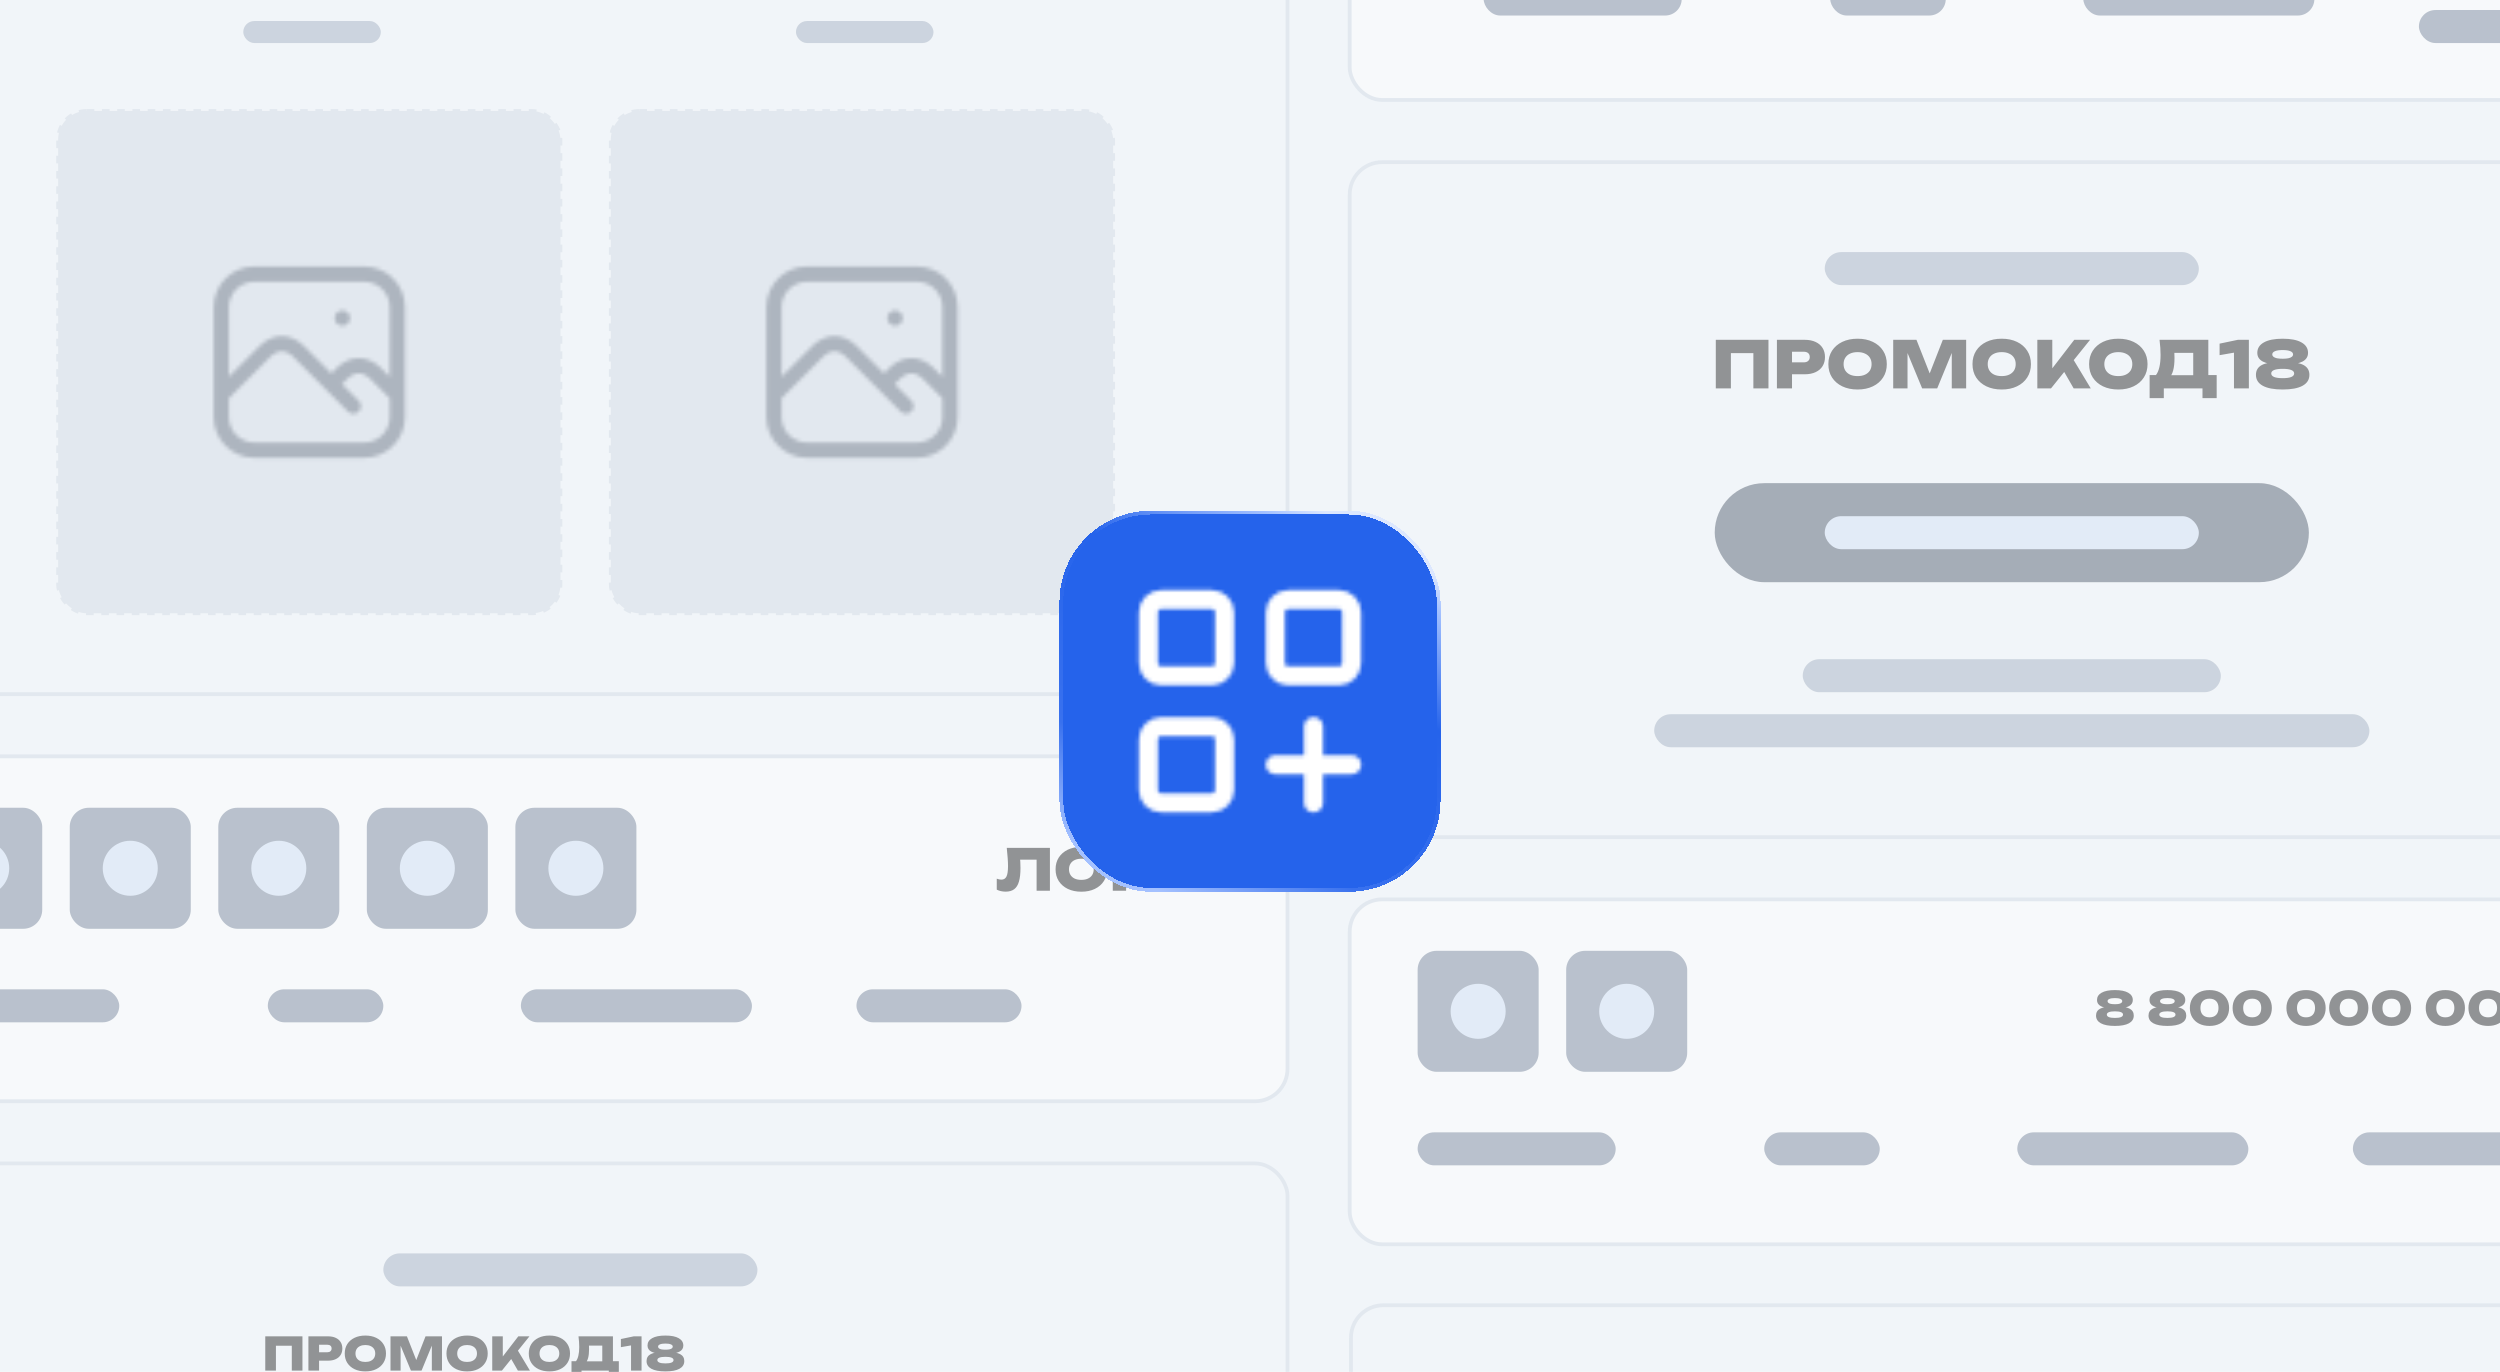
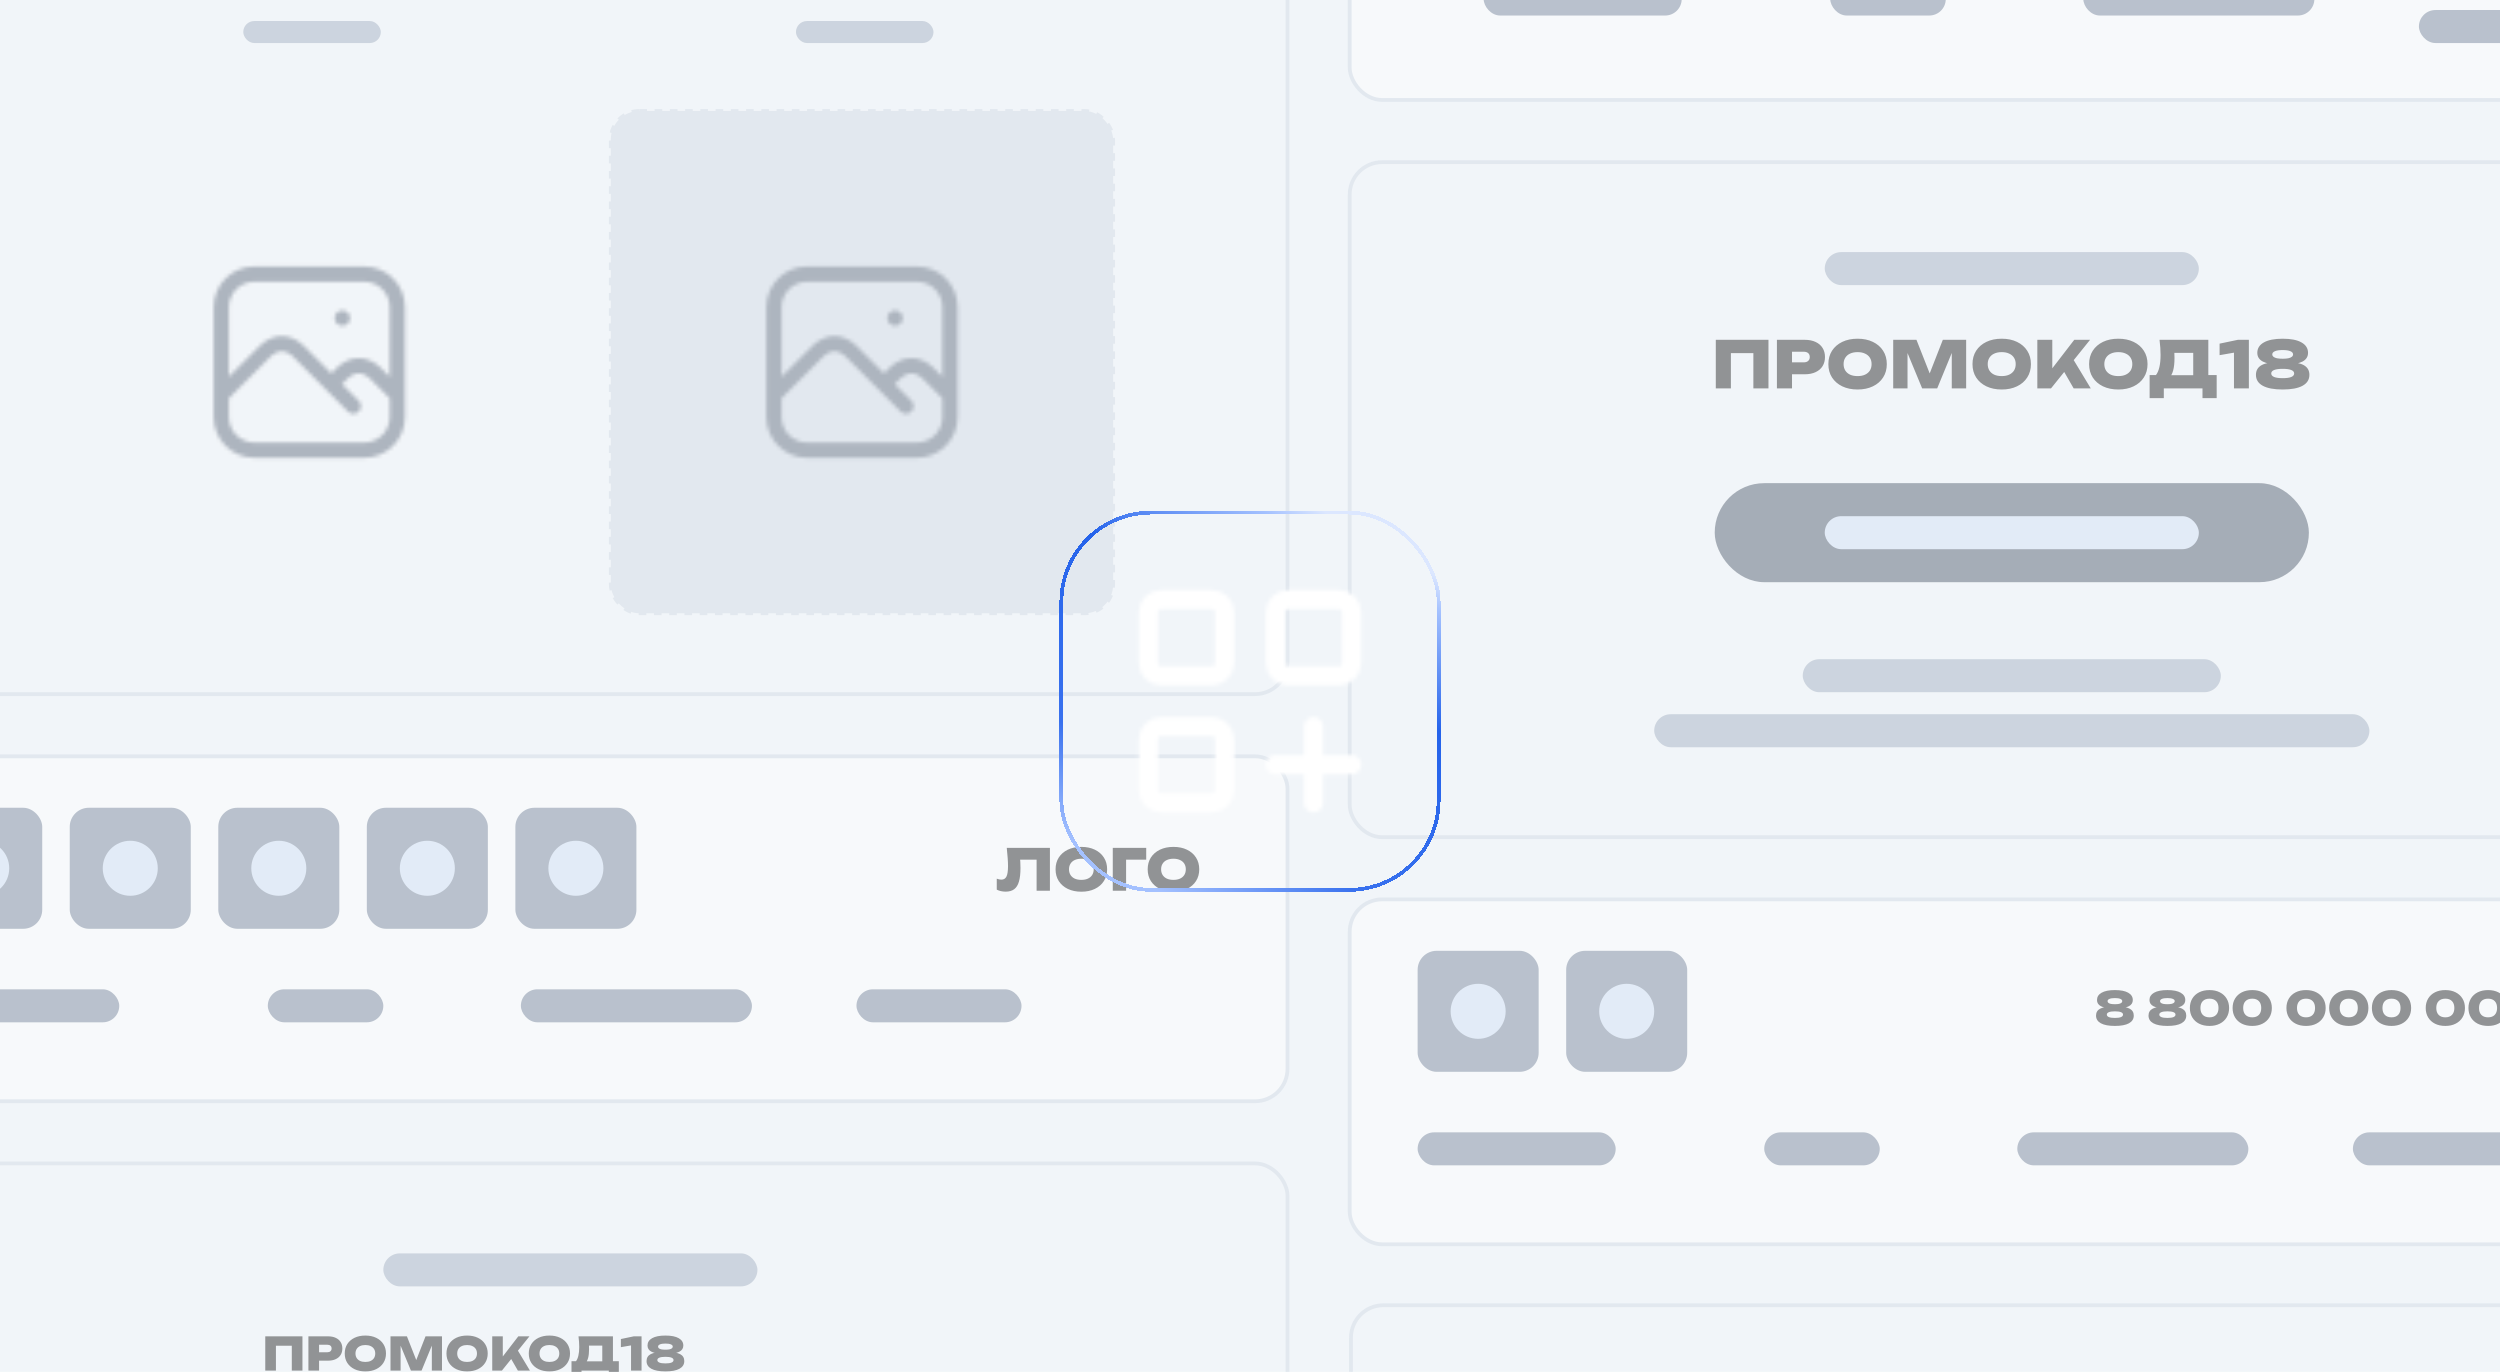
<svg xmlns="http://www.w3.org/2000/svg" width="656" height="360" viewBox="0 0 656 360" fill="none">
  <g clip-path="url(#clip0_11669_29524)">
    <rect width="656" height="360" fill="#F1F5F9" />
    <g opacity="0.4">
      <rect x="-38.5" y="198.462" width="376.338" height="90.504" rx="8.5" fill="white" stroke="#CBD5E1" />
      <path d="M264.174 222.479H275.499V233.729H272.004V223.994L273.579 225.569H266.124L267.594 224.429C267.664 225.029 267.709 225.609 267.729 226.169C267.759 226.729 267.774 227.264 267.774 227.774C267.774 229.224 267.639 230.409 267.369 231.329C267.109 232.239 266.689 232.909 266.109 233.339C265.539 233.759 264.794 233.969 263.874 233.969C263.464 233.969 263.054 233.924 262.644 233.834C262.244 233.744 261.879 233.614 261.549 233.444V230.564C261.989 230.734 262.394 230.819 262.764 230.819C263.384 230.819 263.829 230.544 264.099 229.994C264.369 229.444 264.504 228.534 264.504 227.264C264.504 226.634 264.474 225.924 264.414 225.134C264.364 224.344 264.284 223.459 264.174 222.479ZM283.746 233.984C282.396 233.984 281.211 233.739 280.191 233.249C279.181 232.759 278.391 232.074 277.821 231.194C277.261 230.314 276.981 229.284 276.981 228.104C276.981 226.924 277.261 225.894 277.821 225.014C278.391 224.134 279.181 223.449 280.191 222.959C281.211 222.469 282.396 222.224 283.746 222.224C285.096 222.224 286.276 222.469 287.286 222.959C288.306 223.449 289.096 224.134 289.656 225.014C290.226 225.894 290.511 226.924 290.511 228.104C290.511 229.284 290.226 230.314 289.656 231.194C289.096 232.074 288.306 232.759 287.286 233.249C286.276 233.739 285.096 233.984 283.746 233.984ZM283.746 230.879C284.416 230.879 284.991 230.769 285.471 230.549C285.961 230.319 286.336 229.999 286.596 229.589C286.856 229.169 286.986 228.674 286.986 228.104C286.986 227.534 286.856 227.044 286.596 226.634C286.336 226.214 285.961 225.894 285.471 225.674C284.991 225.444 284.416 225.329 283.746 225.329C283.076 225.329 282.496 225.444 282.006 225.674C281.526 225.894 281.156 226.214 280.896 226.634C280.636 227.044 280.506 227.534 280.506 228.104C280.506 228.674 280.636 229.169 280.896 229.589C281.156 229.999 281.526 230.319 282.006 230.549C282.496 230.769 283.076 230.879 283.746 230.879ZM300.767 222.479V225.584H293.912L295.487 224.024V233.729H291.992V222.479H300.767ZM307.916 233.984C306.566 233.984 305.381 233.739 304.361 233.249C303.351 232.759 302.561 232.074 301.991 231.194C301.431 230.314 301.151 229.284 301.151 228.104C301.151 226.924 301.431 225.894 301.991 225.014C302.561 224.134 303.351 223.449 304.361 222.959C305.381 222.469 306.566 222.224 307.916 222.224C309.266 222.224 310.446 222.469 311.456 222.959C312.476 223.449 313.266 224.134 313.826 225.014C314.396 225.894 314.681 226.924 314.681 228.104C314.681 229.284 314.396 230.314 313.826 231.194C313.266 232.074 312.476 232.759 311.456 233.249C310.446 233.739 309.266 233.984 307.916 233.984ZM307.916 230.879C308.586 230.879 309.161 230.769 309.641 230.549C310.131 230.319 310.506 229.999 310.766 229.589C311.026 229.169 311.156 228.674 311.156 228.104C311.156 227.534 311.026 227.044 310.766 226.634C310.506 226.214 310.131 225.894 309.641 225.674C309.161 225.444 308.586 225.329 307.916 225.329C307.246 225.329 306.666 225.444 306.176 225.674C305.696 225.894 305.326 226.214 305.066 226.634C304.806 227.044 304.676 227.534 304.676 228.104C304.676 228.674 304.806 229.169 305.066 229.589C305.326 229.999 305.696 230.319 306.176 230.549C306.666 230.769 307.246 230.879 307.916 230.879Z" fill="black" />
      <rect x="224.737" y="259.594" width="43.308" height="8.662" rx="4.331" fill="#64748B" />
      <rect x="136.677" y="259.594" width="60.632" height="8.662" rx="4.331" fill="#64748B" />
      <rect x="70.27" y="259.594" width="30.316" height="8.662" rx="4.331" fill="#64748B" />
      <rect x="-20.677" y="259.594" width="51.97" height="8.662" rx="4.331" fill="#64748B" />
      <rect x="-20.677" y="211.955" width="31.759" height="31.759" rx="5" fill="#64748B" />
      <rect x="18.301" y="211.955" width="31.759" height="31.759" rx="5" fill="#64748B" />
      <rect x="57.278" y="211.955" width="31.759" height="31.759" rx="5" fill="#64748B" />
      <rect x="96.256" y="211.955" width="31.759" height="31.759" rx="5" fill="#64748B" />
      <rect x="135.233" y="211.955" width="31.759" height="31.759" rx="5" fill="#64748B" />
      <circle cx="151.113" cy="227.835" r="7.218" fill="#CBDCF5" />
      <circle cx="112.135" cy="227.835" r="7.218" fill="#CBDCF5" />
      <circle cx="73.157" cy="227.835" r="7.218" fill="#CBDCF5" />
      <circle cx="34.181" cy="227.835" r="7.218" fill="#CBDCF5" />
      <circle cx="-4.797" cy="227.835" r="7.218" fill="#CBDCF5" />
      <rect x="354.162" y="235.996" width="347.466" height="90.504" rx="8.5" fill="white" stroke="#CBD5E1" />
      <path d="M554.956 259.796C556.484 259.796 557.648 260.028 558.448 260.492C559.248 260.948 559.648 261.588 559.648 262.412C559.648 263.132 559.304 263.672 558.616 264.032C557.928 264.392 556.972 264.548 555.748 264.5V264.26C557.06 264.148 558.08 264.284 558.808 264.668C559.536 265.052 559.9 265.66 559.9 266.492C559.9 267.372 559.48 268.044 558.64 268.508C557.8 268.972 556.572 269.204 554.956 269.204C553.34 269.204 552.108 268.972 551.26 268.508C550.42 268.044 550 267.372 550 266.492C550 265.66 550.364 265.052 551.092 264.668C551.828 264.284 552.848 264.148 554.152 264.26V264.5C552.928 264.548 551.972 264.392 551.284 264.032C550.596 263.672 550.252 263.132 550.252 262.412C550.252 261.588 550.652 260.948 551.452 260.492C552.26 260.028 553.428 259.796 554.956 259.796ZM554.956 267.104C555.652 267.104 556.18 267.032 556.54 266.888C556.9 266.736 557.08 266.516 557.08 266.228C557.08 265.948 556.9 265.736 556.54 265.592C556.18 265.448 555.652 265.376 554.956 265.376C554.26 265.376 553.732 265.448 553.372 265.592C553.012 265.736 552.832 265.948 552.832 266.228C552.832 266.516 553.012 266.736 553.372 266.888C553.732 267.032 554.26 267.104 554.956 267.104ZM554.956 263.504C555.372 263.504 555.72 263.476 556 263.42C556.288 263.356 556.504 263.264 556.648 263.144C556.8 263.024 556.876 262.876 556.876 262.7C556.876 262.444 556.712 262.248 556.384 262.112C556.056 261.968 555.58 261.896 554.956 261.896C554.324 261.896 553.844 261.968 553.516 262.112C553.188 262.248 553.024 262.444 553.024 262.7C553.024 262.876 553.096 263.024 553.24 263.144C553.392 263.264 553.608 263.356 553.888 263.42C554.176 263.476 554.532 263.504 554.956 263.504ZM568.726 259.796C570.254 259.796 571.418 260.028 572.218 260.492C573.018 260.948 573.418 261.588 573.418 262.412C573.418 263.132 573.074 263.672 572.386 264.032C571.698 264.392 570.742 264.548 569.518 264.5V264.26C570.83 264.148 571.85 264.284 572.578 264.668C573.306 265.052 573.67 265.66 573.67 266.492C573.67 267.372 573.25 268.044 572.41 268.508C571.57 268.972 570.342 269.204 568.726 269.204C567.11 269.204 565.878 268.972 565.03 268.508C564.19 268.044 563.77 267.372 563.77 266.492C563.77 265.66 564.134 265.052 564.862 264.668C565.598 264.284 566.618 264.148 567.922 264.26V264.5C566.698 264.548 565.742 264.392 565.054 264.032C564.366 263.672 564.022 263.132 564.022 262.412C564.022 261.588 564.422 260.948 565.222 260.492C566.03 260.028 567.198 259.796 568.726 259.796ZM568.726 267.104C569.422 267.104 569.95 267.032 570.31 266.888C570.67 266.736 570.85 266.516 570.85 266.228C570.85 265.948 570.67 265.736 570.31 265.592C569.95 265.448 569.422 265.376 568.726 265.376C568.03 265.376 567.502 265.448 567.142 265.592C566.782 265.736 566.602 265.948 566.602 266.228C566.602 266.516 566.782 266.736 567.142 266.888C567.502 267.032 568.03 267.104 568.726 267.104ZM568.726 263.504C569.142 263.504 569.49 263.476 569.77 263.42C570.058 263.356 570.274 263.264 570.418 263.144C570.57 263.024 570.646 262.876 570.646 262.7C570.646 262.444 570.482 262.248 570.154 262.112C569.826 261.968 569.35 261.896 568.726 261.896C568.094 261.896 567.614 261.968 567.286 262.112C566.958 262.248 566.794 262.444 566.794 262.7C566.794 262.876 566.866 263.024 567.01 263.144C567.162 263.264 567.378 263.356 567.658 263.42C567.946 263.476 568.302 263.504 568.726 263.504ZM579.769 269.204C578.729 269.204 577.821 269.008 577.045 268.616C576.277 268.224 575.681 267.676 575.257 266.972C574.833 266.268 574.621 265.444 574.621 264.5C574.621 263.556 574.833 262.732 575.257 262.028C575.681 261.324 576.277 260.776 577.045 260.384C577.821 259.992 578.729 259.796 579.769 259.796C580.801 259.796 581.701 259.992 582.469 260.384C583.245 260.776 583.845 261.324 584.269 262.028C584.701 262.732 584.917 263.556 584.917 264.5C584.917 265.444 584.701 266.268 584.269 266.972C583.845 267.676 583.245 268.224 582.469 268.616C581.701 269.008 580.801 269.204 579.769 269.204ZM579.769 266.948C580.521 266.948 581.101 266.736 581.509 266.312C581.925 265.88 582.133 265.276 582.133 264.5C582.133 263.716 581.925 263.112 581.509 262.688C581.101 262.264 580.521 262.052 579.769 262.052C579.025 262.052 578.441 262.264 578.017 262.688C577.601 263.112 577.393 263.716 577.393 264.5C577.393 265.276 577.601 265.88 578.017 266.312C578.441 266.736 579.025 266.948 579.769 266.948ZM590.984 269.204C589.944 269.204 589.036 269.008 588.26 268.616C587.492 268.224 586.896 267.676 586.472 266.972C586.048 266.268 585.836 265.444 585.836 264.5C585.836 263.556 586.048 262.732 586.472 262.028C586.896 261.324 587.492 260.776 588.26 260.384C589.036 259.992 589.944 259.796 590.984 259.796C592.016 259.796 592.916 259.992 593.684 260.384C594.46 260.776 595.06 261.324 595.484 262.028C595.916 262.732 596.132 263.556 596.132 264.5C596.132 265.444 595.916 266.268 595.484 266.972C595.06 267.676 594.46 268.224 593.684 268.616C592.916 269.008 592.016 269.204 590.984 269.204ZM590.984 266.948C591.736 266.948 592.316 266.736 592.724 266.312C593.14 265.88 593.348 265.276 593.348 264.5C593.348 263.716 593.14 263.112 592.724 262.688C592.316 262.264 591.736 262.052 590.984 262.052C590.24 262.052 589.656 262.264 589.232 262.688C588.816 263.112 588.608 263.716 588.608 264.5C588.608 265.276 588.816 265.88 589.232 266.312C589.656 266.736 590.24 266.948 590.984 266.948ZM605.105 269.204C604.065 269.204 603.157 269.008 602.381 268.616C601.613 268.224 601.017 267.676 600.593 266.972C600.169 266.268 599.957 265.444 599.957 264.5C599.957 263.556 600.169 262.732 600.593 262.028C601.017 261.324 601.613 260.776 602.381 260.384C603.157 259.992 604.065 259.796 605.105 259.796C606.137 259.796 607.037 259.992 607.805 260.384C608.581 260.776 609.181 261.324 609.605 262.028C610.037 262.732 610.253 263.556 610.253 264.5C610.253 265.444 610.037 266.268 609.605 266.972C609.181 267.676 608.581 268.224 607.805 268.616C607.037 269.008 606.137 269.204 605.105 269.204ZM605.105 266.948C605.857 266.948 606.437 266.736 606.845 266.312C607.261 265.88 607.469 265.276 607.469 264.5C607.469 263.716 607.261 263.112 606.845 262.688C606.437 262.264 605.857 262.052 605.105 262.052C604.361 262.052 603.777 262.264 603.353 262.688C602.937 263.112 602.729 263.716 602.729 264.5C602.729 265.276 602.937 265.88 603.353 266.312C603.777 266.736 604.361 266.948 605.105 266.948ZM616.32 269.204C615.28 269.204 614.372 269.008 613.596 268.616C612.828 268.224 612.232 267.676 611.808 266.972C611.384 266.268 611.172 265.444 611.172 264.5C611.172 263.556 611.384 262.732 611.808 262.028C612.232 261.324 612.828 260.776 613.596 260.384C614.372 259.992 615.28 259.796 616.32 259.796C617.352 259.796 618.252 259.992 619.02 260.384C619.796 260.776 620.396 261.324 620.82 262.028C621.252 262.732 621.468 263.556 621.468 264.5C621.468 265.444 621.252 266.268 620.82 266.972C620.396 267.676 619.796 268.224 619.02 268.616C618.252 269.008 617.352 269.204 616.32 269.204ZM616.32 266.948C617.072 266.948 617.652 266.736 618.06 266.312C618.476 265.88 618.684 265.276 618.684 264.5C618.684 263.716 618.476 263.112 618.06 262.688C617.652 262.264 617.072 262.052 616.32 262.052C615.576 262.052 614.992 262.264 614.568 262.688C614.152 263.112 613.944 263.716 613.944 264.5C613.944 265.276 614.152 265.88 614.568 266.312C614.992 266.736 615.576 266.948 616.32 266.948ZM627.534 269.204C626.494 269.204 625.586 269.008 624.81 268.616C624.042 268.224 623.446 267.676 623.022 266.972C622.598 266.268 622.386 265.444 622.386 264.5C622.386 263.556 622.598 262.732 623.022 262.028C623.446 261.324 624.042 260.776 624.81 260.384C625.586 259.992 626.494 259.796 627.534 259.796C628.566 259.796 629.466 259.992 630.234 260.384C631.01 260.776 631.61 261.324 632.034 262.028C632.466 262.732 632.682 263.556 632.682 264.5C632.682 265.444 632.466 266.268 632.034 266.972C631.61 267.676 631.01 268.224 630.234 268.616C629.466 269.008 628.566 269.204 627.534 269.204ZM627.534 266.948C628.286 266.948 628.866 266.736 629.274 266.312C629.69 265.88 629.898 265.276 629.898 264.5C629.898 263.716 629.69 263.112 629.274 262.688C628.866 262.264 628.286 262.052 627.534 262.052C626.79 262.052 626.206 262.264 625.782 262.688C625.366 263.112 625.158 263.716 625.158 264.5C625.158 265.276 625.366 265.88 625.782 266.312C626.206 266.736 626.79 266.948 627.534 266.948ZM641.656 269.204C640.616 269.204 639.708 269.008 638.932 268.616C638.164 268.224 637.568 267.676 637.144 266.972C636.72 266.268 636.508 265.444 636.508 264.5C636.508 263.556 636.72 262.732 637.144 262.028C637.568 261.324 638.164 260.776 638.932 260.384C639.708 259.992 640.616 259.796 641.656 259.796C642.688 259.796 643.588 259.992 644.356 260.384C645.132 260.776 645.732 261.324 646.156 262.028C646.588 262.732 646.804 263.556 646.804 264.5C646.804 265.444 646.588 266.268 646.156 266.972C645.732 267.676 645.132 268.224 644.356 268.616C643.588 269.008 642.688 269.204 641.656 269.204ZM641.656 266.948C642.408 266.948 642.988 266.736 643.396 266.312C643.812 265.88 644.02 265.276 644.02 264.5C644.02 263.716 643.812 263.112 643.396 262.688C642.988 262.264 642.408 262.052 641.656 262.052C640.912 262.052 640.328 262.264 639.904 262.688C639.488 263.112 639.28 263.716 639.28 264.5C639.28 265.276 639.488 265.88 639.904 266.312C640.328 266.736 640.912 266.948 641.656 266.948ZM652.87 269.204C651.83 269.204 650.922 269.008 650.146 268.616C649.378 268.224 648.782 267.676 648.358 266.972C647.934 266.268 647.722 265.444 647.722 264.5C647.722 263.556 647.934 262.732 648.358 262.028C648.782 261.324 649.378 260.776 650.146 260.384C650.922 259.992 651.83 259.796 652.87 259.796C653.902 259.796 654.802 259.992 655.57 260.384C656.346 260.776 656.946 261.324 657.37 262.028C657.802 262.732 658.018 263.556 658.018 264.5C658.018 265.444 657.802 266.268 657.37 266.972C656.946 267.676 656.346 268.224 655.57 268.616C654.802 269.008 653.902 269.204 652.87 269.204ZM652.87 266.948C653.622 266.948 654.202 266.736 654.61 266.312C655.026 265.88 655.234 265.276 655.234 264.5C655.234 263.716 655.026 263.112 654.61 262.688C654.202 262.264 653.622 262.052 652.87 262.052C652.126 262.052 651.542 262.264 651.118 262.688C650.702 263.112 650.494 263.716 650.494 264.5C650.494 265.276 650.702 265.88 651.118 266.312C651.542 266.736 652.126 266.948 652.87 266.948ZM666.992 269.204C665.952 269.204 665.044 269.008 664.268 268.616C663.5 268.224 662.904 267.676 662.48 266.972C662.056 266.268 661.844 265.444 661.844 264.5C661.844 263.556 662.056 262.732 662.48 262.028C662.904 261.324 663.5 260.776 664.268 260.384C665.044 259.992 665.952 259.796 666.992 259.796C668.024 259.796 668.924 259.992 669.692 260.384C670.468 260.776 671.068 261.324 671.492 262.028C671.924 262.732 672.14 263.556 672.14 264.5C672.14 265.444 671.924 266.268 671.492 266.972C671.068 267.676 670.468 268.224 669.692 268.616C668.924 269.008 668.024 269.204 666.992 269.204ZM666.992 266.948C667.744 266.948 668.324 266.736 668.732 266.312C669.148 265.88 669.356 265.276 669.356 264.5C669.356 263.716 669.148 263.112 668.732 262.688C668.324 262.264 667.744 262.052 666.992 262.052C666.248 262.052 665.664 262.264 665.24 262.688C664.824 263.112 664.616 263.716 664.616 264.5C664.616 265.276 664.824 265.88 665.24 266.312C665.664 266.736 666.248 266.948 666.992 266.948ZM678.206 269.204C677.166 269.204 676.258 269.008 675.482 268.616C674.714 268.224 674.118 267.676 673.694 266.972C673.27 266.268 673.058 265.444 673.058 264.5C673.058 263.556 673.27 262.732 673.694 262.028C674.118 261.324 674.714 260.776 675.482 260.384C676.258 259.992 677.166 259.796 678.206 259.796C679.238 259.796 680.138 259.992 680.906 260.384C681.682 260.776 682.282 261.324 682.706 262.028C683.138 262.732 683.354 263.556 683.354 264.5C683.354 265.444 683.138 266.268 682.706 266.972C682.282 267.676 681.682 268.224 680.906 268.616C680.138 269.008 679.238 269.204 678.206 269.204ZM678.206 266.948C678.958 266.948 679.538 266.736 679.946 266.312C680.362 265.88 680.57 265.276 680.57 264.5C680.57 263.716 680.362 263.112 679.946 262.688C679.538 262.264 678.958 262.052 678.206 262.052C677.462 262.052 676.878 262.264 676.454 262.688C676.038 263.112 675.83 263.716 675.83 264.5C675.83 265.276 676.038 265.88 676.454 266.312C676.878 266.736 677.462 266.948 678.206 266.948Z" fill="black" />
      <rect x="617.399" y="297.128" width="43.308" height="8.662" rx="4.331" fill="#64748B" />
      <rect x="529.339" y="297.128" width="60.632" height="8.662" rx="4.331" fill="#64748B" />
      <rect x="462.933" y="297.128" width="30.316" height="8.662" rx="4.331" fill="#64748B" />
      <rect x="371.985" y="297.128" width="51.97" height="8.662" rx="4.331" fill="#64748B" />
      <rect x="371.985" y="249.489" width="31.759" height="31.759" rx="5" fill="#64748B" />
      <rect x="410.963" y="249.489" width="31.759" height="31.759" rx="5" fill="#64748B" />
      <circle cx="426.843" cy="265.369" r="7.218" fill="#CBDCF5" />
      <circle cx="387.866" cy="265.369" r="7.218" fill="#CBDCF5" />
      <rect x="354.162" y="42.553" width="347.466" height="177.12" rx="8.5" fill="#F1F5F9" stroke="#CBD5E1" />
      <path d="M464.046 89.167V101.917H460.085V90.884L461.87 92.669H452.401L454.186 90.884V101.917H450.225V89.167H464.046ZM473.556 89.167C474.666 89.167 475.618 89.354 476.412 89.728C477.216 90.102 477.828 90.629 478.248 91.309C478.667 91.978 478.877 92.771 478.877 93.689C478.877 94.596 478.667 95.389 478.248 96.069C477.828 96.749 477.216 97.276 476.412 97.65C475.618 98.024 474.666 98.211 473.556 98.211H468.099V95.083H473.301C473.799 95.083 474.185 94.959 474.457 94.709C474.74 94.46 474.882 94.12 474.882 93.689C474.882 93.236 474.74 92.89 474.457 92.652C474.185 92.414 473.799 92.295 473.301 92.295H468.439L470.224 90.493V101.917H466.263V89.167H473.556ZM487.431 102.206C485.901 102.206 484.558 101.929 483.402 101.373C482.257 100.818 481.362 100.042 480.716 99.044C480.081 98.047 479.764 96.879 479.764 95.542C479.764 94.205 480.081 93.037 480.716 92.04C481.362 91.043 482.257 90.266 483.402 89.711C484.558 89.156 485.901 88.878 487.431 88.878C488.961 88.878 490.298 89.156 491.443 89.711C492.599 90.266 493.494 91.043 494.129 92.04C494.775 93.037 495.098 94.205 495.098 95.542C495.098 96.879 494.775 98.047 494.129 99.044C493.494 100.042 492.599 100.818 491.443 101.373C490.298 101.929 488.961 102.206 487.431 102.206ZM487.431 98.687C488.19 98.687 488.842 98.562 489.386 98.313C489.941 98.052 490.366 97.69 490.661 97.225C490.956 96.749 491.103 96.188 491.103 95.542C491.103 94.896 490.956 94.341 490.661 93.876C490.366 93.4 489.941 93.037 489.386 92.788C488.842 92.528 488.19 92.397 487.431 92.397C486.672 92.397 486.014 92.528 485.459 92.788C484.915 93.037 484.496 93.4 484.201 93.876C483.906 94.341 483.759 94.896 483.759 95.542C483.759 96.188 483.906 96.749 484.201 97.225C484.496 97.69 484.915 98.052 485.459 98.313C486.014 98.562 486.672 98.687 487.431 98.687ZM515.918 89.167V101.917H512.144V90.629L512.926 90.714L508.319 101.917H504.375L499.751 90.748L500.533 90.646V101.917H496.776V89.167H502.879L507.078 99.826H505.633L509.798 89.167H515.918ZM525.249 102.206C523.719 102.206 522.376 101.929 521.22 101.373C520.076 100.818 519.18 100.042 518.534 99.044C517.9 98.047 517.582 96.879 517.582 95.542C517.582 94.205 517.9 93.037 518.534 92.04C519.18 91.043 520.076 90.266 521.22 89.711C522.376 89.156 523.719 88.878 525.249 88.878C526.779 88.878 528.117 89.156 529.261 89.711C530.417 90.266 531.313 91.043 531.947 92.04C532.593 93.037 532.916 94.205 532.916 95.542C532.916 96.879 532.593 98.047 531.947 99.044C531.313 100.042 530.417 100.818 529.261 101.373C528.117 101.929 526.779 102.206 525.249 102.206ZM525.249 98.687C526.009 98.687 526.66 98.562 527.204 98.313C527.76 98.052 528.185 97.69 528.479 97.225C528.774 96.749 528.921 96.188 528.921 95.542C528.921 94.896 528.774 94.341 528.479 93.876C528.185 93.4 527.76 93.037 527.204 92.788C526.66 92.528 526.009 92.397 525.249 92.397C524.49 92.397 523.833 92.528 523.277 92.788C522.733 93.037 522.314 93.4 522.019 93.876C521.725 94.341 521.577 94.896 521.577 95.542C521.577 96.188 521.725 96.749 522.019 97.225C522.314 97.69 522.733 98.052 523.277 98.313C523.833 98.562 524.49 98.687 525.249 98.687ZM534.595 101.917V89.167H538.522V98.806L537.502 97.973L544.285 89.167H548.433L538.182 101.917H534.595ZM540.698 95.95L543.605 93.604L548.62 101.917H544.132L540.698 95.95ZM555.846 102.206C554.316 102.206 552.973 101.929 551.817 101.373C550.672 100.818 549.777 100.042 549.131 99.044C548.496 98.047 548.179 96.879 548.179 95.542C548.179 94.205 548.496 93.037 549.131 92.04C549.777 91.043 550.672 90.266 551.817 89.711C552.973 89.156 554.316 88.878 555.846 88.878C557.376 88.878 558.713 89.156 559.858 89.711C561.014 90.266 561.909 91.043 562.544 92.04C563.19 93.037 563.513 94.205 563.513 95.542C563.513 96.879 563.19 98.047 562.544 99.044C561.909 100.042 561.014 100.818 559.858 101.373C558.713 101.929 557.376 102.206 555.846 102.206ZM555.846 98.687C556.605 98.687 557.257 98.562 557.801 98.313C558.356 98.052 558.781 97.69 559.076 97.225C559.371 96.749 559.518 96.188 559.518 95.542C559.518 94.896 559.371 94.341 559.076 93.876C558.781 93.4 558.356 93.037 557.801 92.788C557.257 92.528 556.605 92.397 555.846 92.397C555.087 92.397 554.429 92.528 553.874 92.788C553.33 93.037 552.911 93.4 552.616 93.876C552.321 94.341 552.174 94.896 552.174 95.542C552.174 96.188 552.321 96.749 552.616 97.225C552.911 97.69 553.33 98.052 553.874 98.313C554.429 98.562 555.087 98.687 555.846 98.687ZM564.061 104.467V98.415H567.07L568.124 98.449H576.76L577.763 98.415H581.656V104.467H577.933V101.917H567.784V104.467H564.061ZM566.662 89.167H579.463V100.897H575.502V90.833L577.287 92.601H568.77L570.385 91.275C570.487 91.763 570.544 92.233 570.555 92.686C570.578 93.139 570.589 93.564 570.589 93.961C570.589 95.264 570.47 96.353 570.232 97.225C569.994 98.098 569.631 98.755 569.144 99.197C568.657 99.628 568.05 99.843 567.325 99.843L565.676 98.483C566.095 97.962 566.407 97.259 566.611 96.375C566.826 95.491 566.934 94.409 566.934 93.128C566.934 92.528 566.911 91.898 566.866 91.241C566.821 90.584 566.753 89.892 566.662 89.167ZM590.104 89.167V101.917H586.194V90.578L587.979 92.227L582.42 93.196V90.17L587.214 89.167H590.104ZM598.981 88.878C601.145 88.878 602.794 89.207 603.928 89.864C605.061 90.51 605.628 91.417 605.628 92.584C605.628 93.604 605.14 94.369 604.166 94.879C603.191 95.389 601.837 95.61 600.103 95.542V95.202C601.961 95.043 603.406 95.236 604.438 95.78C605.469 96.324 605.985 97.186 605.985 98.364C605.985 99.611 605.39 100.563 604.2 101.22C603.01 101.878 601.27 102.206 598.981 102.206C596.691 102.206 594.946 101.878 593.745 101.22C592.555 100.563 591.96 99.611 591.96 98.364C591.96 97.186 592.475 96.324 593.507 95.78C594.549 95.236 595.994 95.043 597.842 95.202V95.542C596.108 95.61 594.753 95.389 593.779 94.879C592.804 94.369 592.317 93.604 592.317 92.584C592.317 91.417 592.883 90.51 594.017 89.864C595.161 89.207 596.816 88.878 598.981 88.878ZM598.981 99.231C599.967 99.231 600.715 99.129 601.225 98.925C601.735 98.71 601.99 98.398 601.99 97.99C601.99 97.594 601.735 97.293 601.225 97.089C600.715 96.885 599.967 96.783 598.981 96.783C597.995 96.783 597.247 96.885 596.737 97.089C596.227 97.293 595.972 97.594 595.972 97.99C595.972 98.398 596.227 98.71 596.737 98.925C597.247 99.129 597.995 99.231 598.981 99.231ZM598.981 94.131C599.57 94.131 600.063 94.091 600.46 94.012C600.868 93.921 601.174 93.791 601.378 93.621C601.593 93.451 601.701 93.242 601.701 92.992C601.701 92.629 601.468 92.352 601.004 92.159C600.539 91.955 599.865 91.853 598.981 91.853C598.085 91.853 597.405 91.955 596.941 92.159C596.476 92.352 596.244 92.629 596.244 92.992C596.244 93.242 596.346 93.451 596.55 93.621C596.765 93.791 597.071 93.921 597.468 94.012C597.876 94.091 598.38 94.131 598.981 94.131Z" fill="black" />
      <rect x="449.94" y="126.782" width="155.91" height="25.985" rx="12.992" fill="#334155" />
      <rect x="478.812" y="135.443" width="98.165" height="8.662" rx="4.331" fill="#CBDCF5" />
      <rect x="478.812" y="66.15" width="98.165" height="8.662" rx="4.331" fill="#94A3B8" />
      <rect x="473.038" y="172.977" width="109.714" height="8.662" rx="4.331" fill="#94A3B8" />
      <rect x="434.061" y="187.413" width="187.669" height="8.662" rx="4.331" fill="#94A3B8" />
      <rect x="-38.5" y="305.289" width="376.338" height="177.12" rx="8.5" fill="#F1F5F9" stroke="#CBD5E1" />
      <path d="M79.363 350.654V359.654H76.567V351.866L77.827 353.126H71.143L72.403 351.866V359.654H69.607V350.654H79.363ZM86.076 350.654C86.859 350.654 87.531 350.786 88.091 351.05C88.659 351.314 89.091 351.686 89.388 352.166C89.683 352.638 89.832 353.198 89.832 353.846C89.832 354.486 89.683 355.046 89.388 355.526C89.091 356.006 88.659 356.378 88.091 356.642C87.531 356.906 86.859 357.038 86.076 357.038H82.224V354.83H85.895C86.248 354.83 86.519 354.742 86.712 354.566C86.912 354.39 87.011 354.15 87.011 353.846C87.011 353.526 86.912 353.282 86.712 353.114C86.519 352.946 86.248 352.862 85.895 352.862H82.463L83.724 351.59V359.654H80.927V350.654H86.076ZM95.87 359.858C94.79 359.858 93.842 359.662 93.026 359.27C92.218 358.878 91.586 358.33 91.13 357.626C90.682 356.922 90.458 356.098 90.458 355.154C90.458 354.21 90.682 353.386 91.13 352.682C91.586 351.978 92.218 351.43 93.026 351.038C93.842 350.646 94.79 350.45 95.87 350.45C96.95 350.45 97.894 350.646 98.702 351.038C99.518 351.43 100.15 351.978 100.598 352.682C101.054 353.386 101.282 354.21 101.282 355.154C101.282 356.098 101.054 356.922 100.598 357.626C100.15 358.33 99.518 358.878 98.702 359.27C97.894 359.662 96.95 359.858 95.87 359.858ZM95.87 357.374C96.406 357.374 96.866 357.286 97.25 357.11C97.642 356.926 97.942 356.67 98.15 356.342C98.358 356.006 98.462 355.61 98.462 355.154C98.462 354.698 98.358 354.306 98.15 353.978C97.942 353.642 97.642 353.386 97.25 353.21C96.866 353.026 96.406 352.934 95.87 352.934C95.334 352.934 94.87 353.026 94.478 353.21C94.094 353.386 93.798 353.642 93.59 353.978C93.382 354.306 93.278 354.698 93.278 355.154C93.278 355.61 93.382 356.006 93.59 356.342C93.798 356.67 94.094 356.926 94.478 357.11C94.87 357.286 95.334 357.374 95.87 357.374ZM115.979 350.654V359.654H113.315V351.686L113.867 351.746L110.615 359.654H107.831L104.567 351.77L105.119 351.698V359.654H102.467V350.654H106.775L109.739 358.178H108.719L111.659 350.654H115.979ZM122.565 359.858C121.485 359.858 120.537 359.662 119.721 359.27C118.913 358.878 118.281 358.33 117.825 357.626C117.377 356.922 117.153 356.098 117.153 355.154C117.153 354.21 117.377 353.386 117.825 352.682C118.281 351.978 118.913 351.43 119.721 351.038C120.537 350.646 121.485 350.45 122.565 350.45C123.645 350.45 124.589 350.646 125.397 351.038C126.213 351.43 126.845 351.978 127.293 352.682C127.749 353.386 127.977 354.21 127.977 355.154C127.977 356.098 127.749 356.922 127.293 357.626C126.845 358.33 126.213 358.878 125.397 359.27C124.589 359.662 123.645 359.858 122.565 359.858ZM122.565 357.374C123.101 357.374 123.561 357.286 123.945 357.11C124.337 356.926 124.637 356.67 124.845 356.342C125.053 356.006 125.157 355.61 125.157 355.154C125.157 354.698 125.053 354.306 124.845 353.978C124.637 353.642 124.337 353.386 123.945 353.21C123.561 353.026 123.101 352.934 122.565 352.934C122.029 352.934 121.565 353.026 121.173 353.21C120.789 353.386 120.493 353.642 120.285 353.978C120.077 354.306 119.973 354.698 119.973 355.154C119.973 355.61 120.077 356.006 120.285 356.342C120.493 356.67 120.789 356.926 121.173 357.11C121.565 357.286 122.029 357.374 122.565 357.374ZM129.162 359.654V350.654H131.934V357.458L131.214 356.87L136.002 350.654H138.93L131.694 359.654H129.162ZM133.47 355.442L135.522 353.786L139.062 359.654H135.894L133.47 355.442ZM144.163 359.858C143.083 359.858 142.135 359.662 141.319 359.27C140.511 358.878 139.879 358.33 139.423 357.626C138.975 356.922 138.751 356.098 138.751 355.154C138.751 354.21 138.975 353.386 139.423 352.682C139.879 351.978 140.511 351.43 141.319 351.038C142.135 350.646 143.083 350.45 144.163 350.45C145.243 350.45 146.187 350.646 146.995 351.038C147.811 351.43 148.443 351.978 148.891 352.682C149.347 353.386 149.575 354.21 149.575 355.154C149.575 356.098 149.347 356.922 148.891 357.626C148.443 358.33 147.811 358.878 146.995 359.27C146.187 359.662 145.243 359.858 144.163 359.858ZM144.163 357.374C144.699 357.374 145.159 357.286 145.543 357.11C145.935 356.926 146.235 356.67 146.443 356.342C146.651 356.006 146.755 355.61 146.755 355.154C146.755 354.698 146.651 354.306 146.443 353.978C146.235 353.642 145.935 353.386 145.543 353.21C145.159 353.026 144.699 352.934 144.163 352.934C143.627 352.934 143.163 353.026 142.771 353.21C142.387 353.386 142.091 353.642 141.883 353.978C141.675 354.306 141.571 354.698 141.571 355.154C141.571 355.61 141.675 356.006 141.883 356.342C142.091 356.67 142.387 356.926 142.771 357.11C143.163 357.286 143.627 357.374 144.163 357.374ZM149.962 361.454V357.182H152.086L152.83 357.206H158.926L159.634 357.182H162.382V361.454H159.754V359.654H152.59V361.454H149.962ZM151.798 350.654H160.834V358.934H158.038V351.83L159.298 353.078H153.286L154.426 352.142C154.498 352.486 154.538 352.818 154.546 353.138C154.562 353.458 154.57 353.758 154.57 354.038C154.57 354.958 154.486 355.726 154.318 356.342C154.15 356.958 153.894 357.422 153.55 357.734C153.206 358.038 152.778 358.19 152.266 358.19L151.102 357.23C151.398 356.862 151.618 356.366 151.762 355.742C151.914 355.118 151.99 354.354 151.99 353.45C151.99 353.026 151.974 352.582 151.942 352.118C151.91 351.654 151.862 351.166 151.798 350.654ZM168.345 350.654V359.654H165.585V351.65L166.845 352.814L162.921 353.498V351.362L166.305 350.654H168.345ZM174.611 350.45C176.139 350.45 177.303 350.682 178.103 351.146C178.903 351.602 179.303 352.242 179.303 353.066C179.303 353.786 178.959 354.326 178.271 354.686C177.583 355.046 176.627 355.202 175.403 355.154V354.914C176.715 354.802 177.735 354.938 178.463 355.322C179.191 355.706 179.555 356.314 179.555 357.146C179.555 358.026 179.135 358.698 178.295 359.162C177.455 359.626 176.227 359.858 174.611 359.858C172.995 359.858 171.763 359.626 170.915 359.162C170.075 358.698 169.655 358.026 169.655 357.146C169.655 356.314 170.019 355.706 170.747 355.322C171.483 354.938 172.503 354.802 173.807 354.914V355.154C172.583 355.202 171.627 355.046 170.939 354.686C170.251 354.326 169.907 353.786 169.907 353.066C169.907 352.242 170.307 351.602 171.107 351.146C171.915 350.682 173.083 350.45 174.611 350.45ZM174.611 357.758C175.307 357.758 175.835 357.686 176.195 357.542C176.555 357.39 176.735 357.17 176.735 356.882C176.735 356.602 176.555 356.39 176.195 356.246C175.835 356.102 175.307 356.03 174.611 356.03C173.915 356.03 173.387 356.102 173.027 356.246C172.667 356.39 172.487 356.602 172.487 356.882C172.487 357.17 172.667 357.39 173.027 357.542C173.387 357.686 173.915 357.758 174.611 357.758ZM174.611 354.158C175.027 354.158 175.375 354.13 175.655 354.074C175.943 354.01 176.159 353.918 176.303 353.798C176.455 353.678 176.531 353.53 176.531 353.354C176.531 353.098 176.367 352.902 176.039 352.766C175.711 352.622 175.235 352.55 174.611 352.55C173.979 352.55 173.499 352.622 173.171 352.766C172.843 352.902 172.679 353.098 172.679 353.354C172.679 353.53 172.751 353.678 172.895 353.798C173.047 353.918 173.263 354.01 173.543 354.074C173.831 354.13 174.187 354.158 174.611 354.158Z" fill="black" />
      <rect x="100.587" y="328.887" width="98.165" height="8.662" rx="4.331" fill="#94A3B8" />
      <rect x="354.5" y="342.5" width="376" height="34" rx="8.5" fill="#F1F5F9" stroke="#CBD5E1" />
      <rect x="-38.5" y="-28.184" width="376.338" height="210.323" rx="8.5" fill="#F1F5F9" stroke="#CBD5E1" />
-       <rect x="15.252" y="29.116" width="131.812" height="131.812" rx="7.5" fill="#CBD5E1" stroke="#CBD5E1" stroke-dasharray="2 2" />
      <mask id="mask0_11669_29524" style="mask-type:alpha" maskUnits="userSpaceOnUse" x="46" y="60" width="70" height="70">
        <path d="M89.82 83.474H89.849M58.06 103.684L69.609 92.135C70.926 90.868 72.42 90.201 73.94 90.201C75.461 90.201 76.954 90.868 78.271 92.135L92.707 106.571M86.933 100.797L89.82 97.91C91.137 96.643 92.63 95.976 94.151 95.976C95.671 95.976 97.165 96.643 98.482 97.91L104.256 103.684M66.722 71.925H95.594C100.378 71.925 104.256 75.803 104.256 80.586V109.459C104.256 114.242 100.378 118.12 95.594 118.12H66.722C61.938 118.12 58.06 114.242 58.06 109.459V80.586C58.06 75.803 61.938 71.925 66.722 71.925Z" stroke="#0EA5E9" stroke-width="4" stroke-linecap="round" stroke-linejoin="round" />
      </mask>
      <g mask="url(#mask0_11669_29524)">
        <rect x="46.512" y="60.376" width="69.293" height="69.293" fill="#475569" />
      </g>
      <rect x="63.834" y="5.519" width="36.09" height="5.774" rx="2.887" fill="#94A3B8" />
      <rect x="160.274" y="29.116" width="131.812" height="131.812" rx="7.5" fill="#CBD5E1" stroke="#CBD5E1" stroke-dasharray="2 2" />
      <mask id="mask1_11669_29524" style="mask-type:alpha" maskUnits="userSpaceOnUse" x="191" y="60" width="70" height="70">
        <path d="M234.842 83.474H234.871M203.083 103.684L214.632 92.135C215.949 90.868 217.442 90.201 218.963 90.201C220.483 90.201 221.977 90.868 223.294 92.135L237.73 106.571M231.955 100.797L234.842 97.91C236.159 96.643 237.653 95.976 239.173 95.976C240.694 95.976 242.187 96.643 243.504 97.91L249.278 103.684M211.745 71.925H240.617C245.401 71.925 249.278 75.803 249.278 80.586V109.459C249.278 114.242 245.401 118.12 240.617 118.12H211.745C206.961 118.12 203.083 114.242 203.083 109.459V80.586C203.083 75.803 206.961 71.925 211.745 71.925Z" stroke="#0EA5E9" stroke-width="4" stroke-linecap="round" stroke-linejoin="round" />
      </mask>
      <g mask="url(#mask1_11669_29524)">
        <rect x="191.534" y="60.376" width="69.293" height="69.293" fill="#475569" />
      </g>
      <rect x="208.857" y="5.519" width="36.09" height="5.774" rx="2.887" fill="#94A3B8" />
      <rect x="354.162" y="-58.5" width="347.466" height="84.729" rx="8.5" fill="white" stroke="#CBD5E1" />
      <rect x="634.723" y="2.632" width="43.308" height="8.662" rx="4.331" fill="#64748B" />
      <rect x="546.662" y="-4.587" width="60.632" height="8.662" rx="4.331" fill="#64748B" />
      <rect x="480.256" y="-4.587" width="30.316" height="8.662" rx="4.331" fill="#64748B" />
      <rect x="389.309" y="-4.586" width="51.97" height="8.662" rx="4.331" fill="#64748B" />
    </g>
    <g filter="url(#filter0_d_11669_29524)">
-       <rect x="278" y="130" width="100" height="100" rx="24" fill="#2563EB" shape-rendering="crispEdges" />
      <rect x="278.5" y="130.5" width="99" height="99" rx="23.5" stroke="url(#paint0_linear_11669_29524)" shape-rendering="crispEdges" />
      <mask id="mask2_11669_29524" style="mask-type:alpha" maskUnits="userSpaceOnUse" x="288" y="140" width="80" height="80">
        <path d="M334.666 196.667H354.666M344.666 186.667V206.667M304.666 153.333H318C319.841 153.333 321.333 154.826 321.333 156.667V170C321.333 171.841 319.841 173.333 318 173.333H304.666C302.825 173.333 301.333 171.841 301.333 170V156.667C301.333 154.826 302.825 153.333 304.666 153.333ZM338 153.333H351.333C353.174 153.333 354.666 154.826 354.666 156.667V170C354.666 171.841 353.174 173.333 351.333 173.333H338C336.159 173.333 334.666 171.841 334.666 170V156.667C334.666 154.826 336.159 153.333 338 153.333ZM304.666 186.667H318C319.841 186.667 321.333 188.159 321.333 190V203.333C321.333 205.174 319.841 206.667 318 206.667H304.666C302.825 206.667 301.333 205.174 301.333 203.333V190C301.333 188.159 302.825 186.667 304.666 186.667Z" stroke="black" stroke-width="5" stroke-linecap="round" stroke-linejoin="round" />
      </mask>
      <g mask="url(#mask2_11669_29524)">
        <rect x="288" y="140" width="80" height="80" fill="white" />
      </g>
    </g>
  </g>
  <defs>
    <filter id="filter0_d_11669_29524" x="258" y="114" width="140" height="140" filterUnits="userSpaceOnUse" color-interpolation-filters="sRGB">
      <feFlood flood-opacity="0" result="BackgroundImageFix" />
      <feColorMatrix in="SourceAlpha" type="matrix" values="0 0 0 0 0 0 0 0 0 0 0 0 0 0 0 0 0 0 127 0" result="hardAlpha" />
      <feOffset dy="4" />
      <feGaussianBlur stdDeviation="10" />
      <feComposite in2="hardAlpha" operator="out" />
      <feColorMatrix type="matrix" values="0 0 0 0 0.082 0 0 0 0 0.016 0 0 0 0 0.349 0 0 0 0.35 0" />
      <feBlend mode="normal" in2="BackgroundImageFix" result="effect1_dropShadow_11669_29524" />
      <feBlend mode="normal" in="SourceGraphic" in2="effect1_dropShadow_11669_29524" result="shape" />
    </filter>
    <linearGradient id="paint0_linear_11669_29524" x1="358" y1="136.25" x2="304.25" y2="230" gradientUnits="userSpaceOnUse">
      <stop stop-color="#DCE7FF" />
      <stop offset="0.072" stop-color="#A4C1FF" />
      <stop offset="0.324" stop-color="#2563EB" />
      <stop offset="0.761" stop-color="#3971EE" />
      <stop offset="1" stop-color="#A4C1FF" />
    </linearGradient>
    <clipPath id="clip0_11669_29524">
      <rect width="656" height="360" fill="white" />
    </clipPath>
  </defs>
</svg>